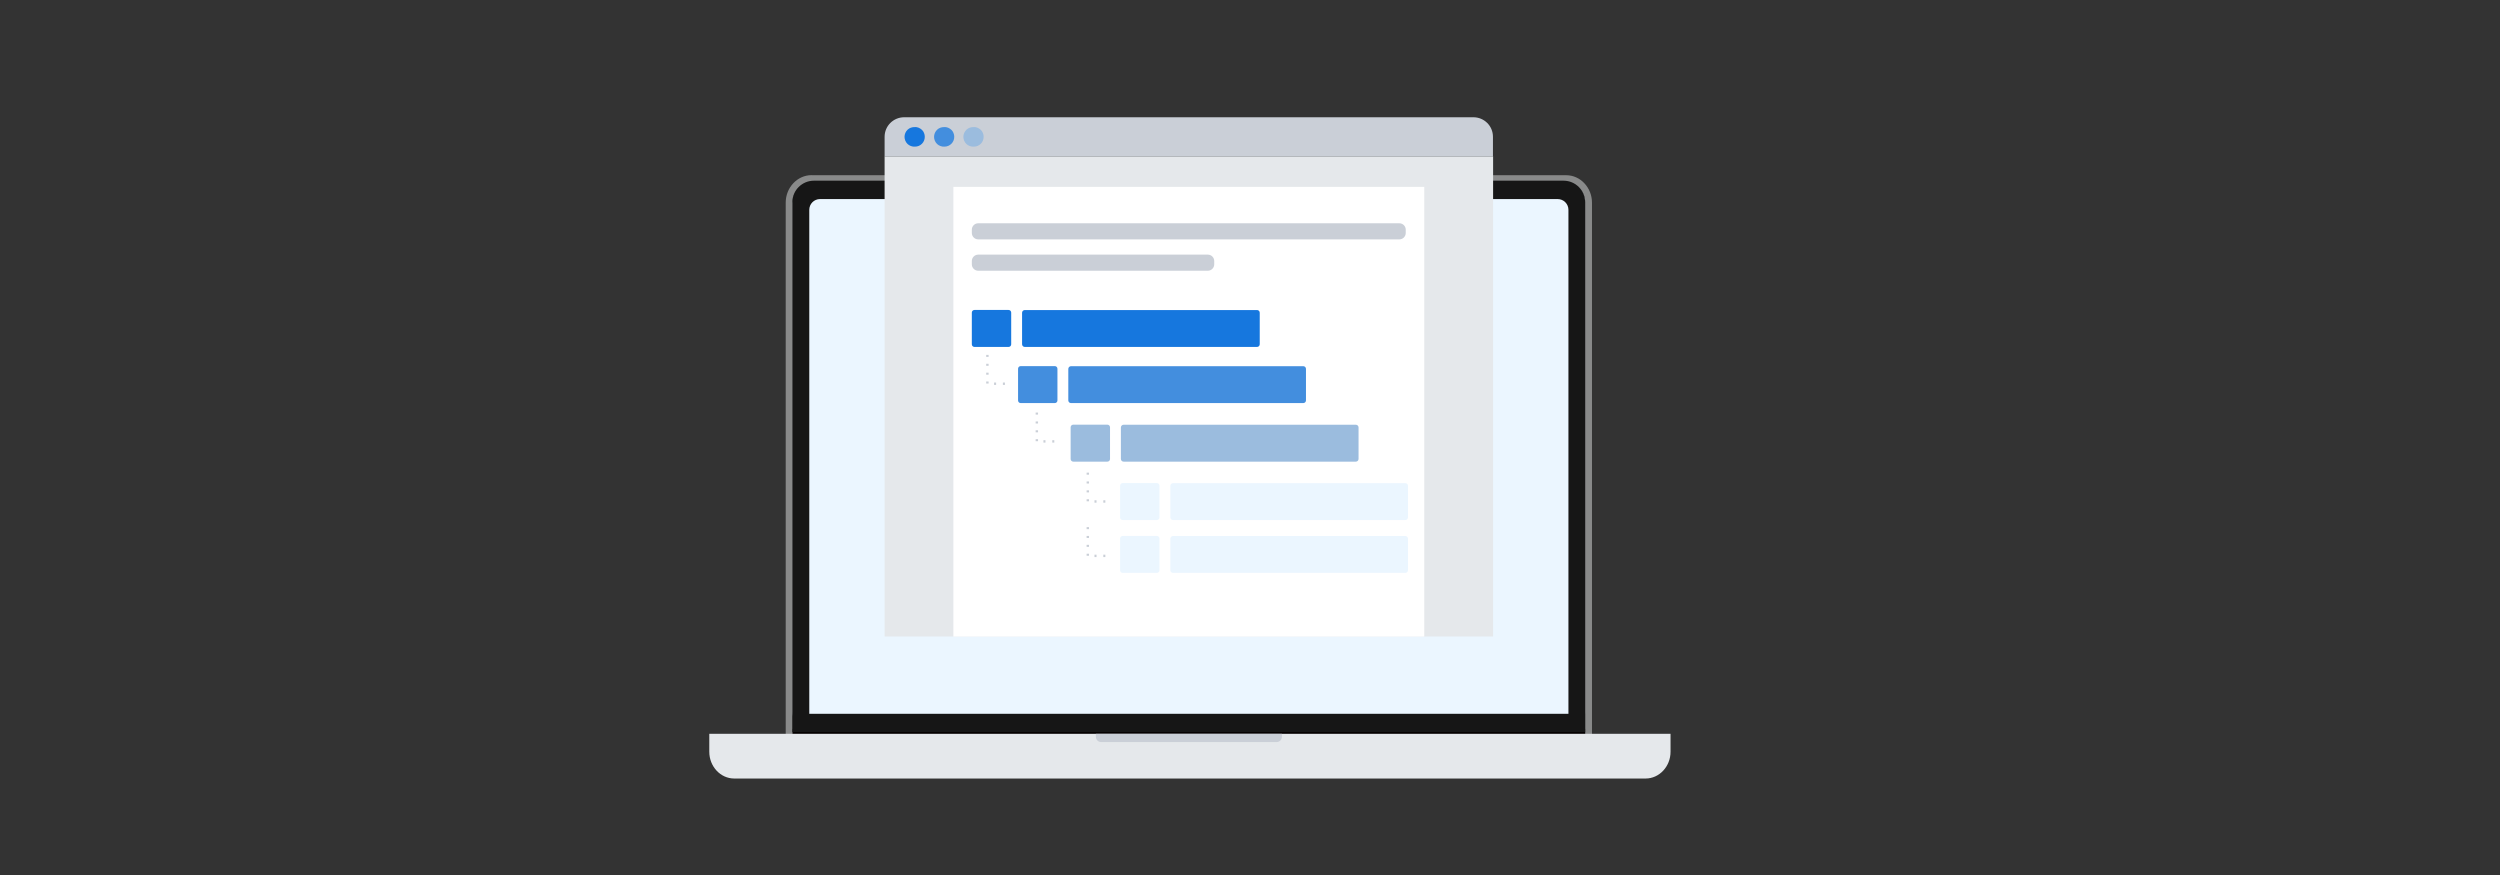
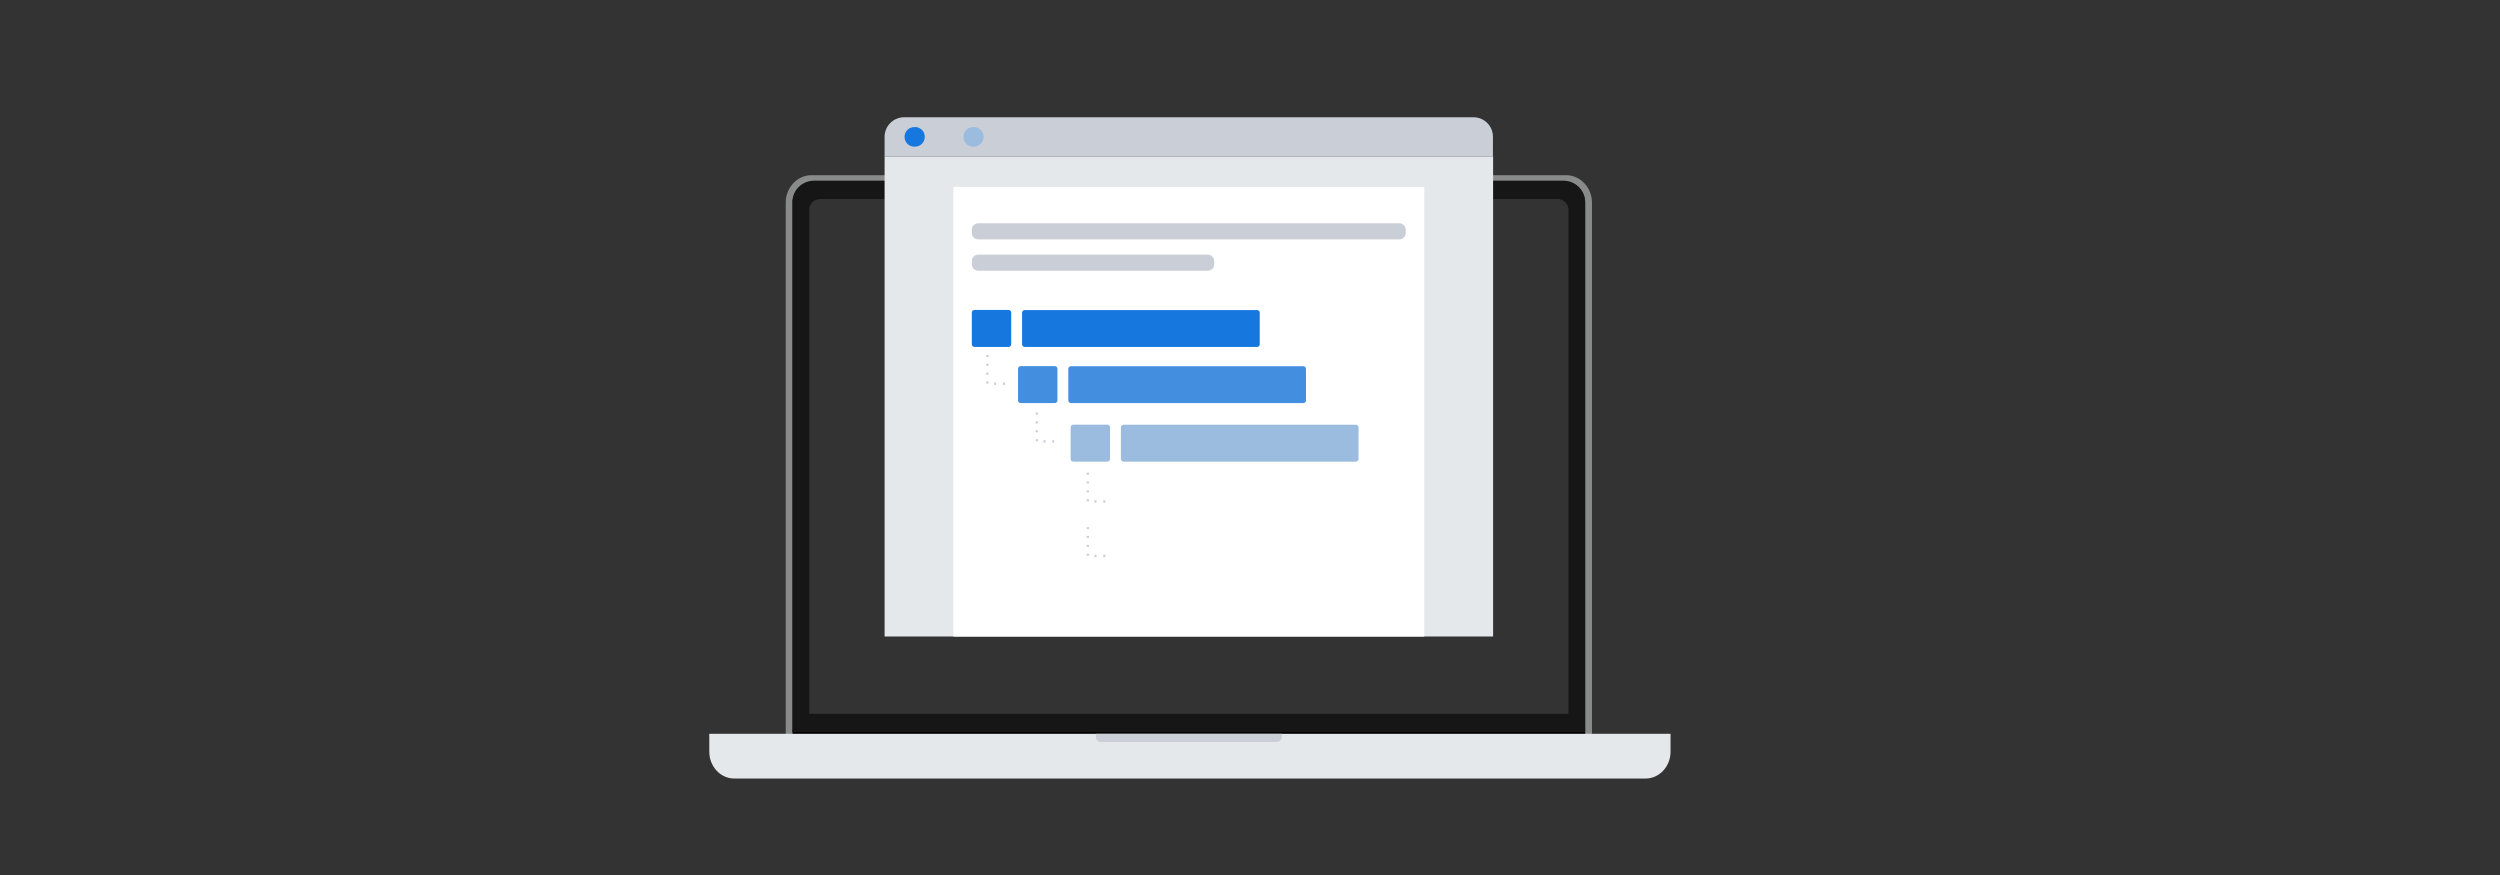
<svg xmlns="http://www.w3.org/2000/svg" width="200" height="70" viewBox="0 0 200 70" fill="none">
  <rect x="0" y="0" width="200" height="70" fill="#333333" stroke="none" />
  <g clip-path="url(#clip0_4203_2223)">
-     <path fill-rule="evenodd" clip-rule="evenodd" d="M65.185 14.461H125.031C126.012 14.461 126.817 15.266 126.817 16.246V56.927C126.817 57.907 126.012 58.712 125.031 58.712H65.185C64.205 58.712 63.4 57.907 63.4 56.927V16.24C63.4 15.26 64.205 14.455 65.185 14.455V14.461Z" fill="#EBF6FF" />
    <path fill-rule="evenodd" clip-rule="evenodd" d="M63.126 58.31H127.091V59.185H63.126V58.31Z" fill="#040000" />
    <path d="M64.928 14.017H125.288C125.86 14.017 126.379 14.262 126.753 14.665C127.126 15.062 127.359 15.61 127.359 16.216V59.739C127.359 60.346 127.126 60.894 126.753 61.291C126.379 61.687 125.86 61.938 125.288 61.938H64.928C64.357 61.938 63.837 61.693 63.464 61.291C63.09 60.894 62.857 60.346 62.857 59.739V16.211C62.857 15.604 63.09 15.056 63.464 14.659C63.837 14.262 64.357 14.011 64.928 14.011V14.017ZM125.288 14.595H64.928C64.508 14.595 64.123 14.776 63.849 15.073C63.575 15.365 63.4 15.773 63.4 16.216V59.739C63.4 60.182 63.575 60.591 63.849 60.882C64.123 61.174 64.508 61.355 64.928 61.355H125.288C125.708 61.355 126.093 61.174 126.368 60.882C126.642 60.591 126.817 60.182 126.817 59.739V16.211C126.817 15.767 126.642 15.359 126.368 15.067C126.093 14.776 125.708 14.589 125.288 14.589V14.595Z" fill="#898A8A" />
    <path fill-rule="evenodd" clip-rule="evenodd" d="M58.738 62.282H131.647C132.744 62.282 133.643 61.32 133.643 60.142V58.706H56.743V60.142C56.743 61.32 57.641 62.282 58.738 62.282Z" fill="#E5E8EB" />
    <path fill-rule="evenodd" clip-rule="evenodd" d="M63.394 16.181V58.566H126.811V16.181C126.811 15.231 126.041 14.455 125.084 14.455H65.115C64.164 14.455 63.388 15.225 63.388 16.181H63.394ZM125.469 57.102H64.742V16.788C64.742 16.31 65.126 15.925 65.605 15.925H91.812V16.8C91.812 16.934 91.917 17.039 92.051 17.039H97.932C98.066 17.039 98.171 16.934 98.171 16.8V15.925H124.611C125.09 15.925 125.475 16.31 125.475 16.788V57.102H125.469Z" fill="#161616" />
    <path fill-rule="evenodd" clip-rule="evenodd" d="M87.67 58.706C87.67 58.706 87.67 58.724 87.67 58.73V58.94C87.67 59.173 87.856 59.366 88.096 59.366H102.127C102.36 59.366 102.553 59.179 102.553 58.94V58.73C102.553 58.73 102.553 58.712 102.553 58.706H87.681H87.67Z" fill="#CACFD7" />
    <path d="M119.448 12.507H70.768V50.919H119.448V12.507Z" fill="#E5E8EB" />
    <path d="M113.941 14.951H76.27V50.925H113.941V14.951Z" fill="white" />
    <path d="M111.946 17.862H78.259C77.976 17.862 77.746 18.091 77.746 18.375V18.637C77.746 18.921 77.976 19.151 78.259 19.151H111.946C112.229 19.151 112.459 18.921 112.459 18.637V18.375C112.459 18.091 112.229 17.862 111.946 17.862Z" fill="#CACFD7" />
    <path d="M96.625 20.37H78.259C77.976 20.37 77.746 20.6 77.746 20.883V21.146C77.746 21.429 77.976 21.659 78.259 21.659H96.625C96.909 21.659 97.138 21.429 97.138 21.146V20.883C97.138 20.6 96.909 20.37 96.625 20.37Z" fill="#CACFD7" />
    <path fill-rule="evenodd" clip-rule="evenodd" d="M119.436 10.943V12.507H70.768V10.943C70.768 10.074 71.474 9.38 72.337 9.38H117.867C118.736 9.38 119.436 10.074 119.436 10.943Z" fill="#CACFD7" />
    <path fill-rule="evenodd" clip-rule="evenodd" d="M77.903 10.162C78.008 10.162 78.108 10.179 78.207 10.22C78.3 10.261 78.388 10.319 78.463 10.389C78.539 10.459 78.598 10.547 78.633 10.646C78.674 10.739 78.691 10.844 78.691 10.949C78.691 11.381 78.347 11.731 77.909 11.731H77.897C77.793 11.737 77.682 11.725 77.582 11.684C77.483 11.649 77.39 11.591 77.314 11.521C77.238 11.445 77.174 11.357 77.133 11.258C77.092 11.159 77.069 11.054 77.069 10.949C77.069 10.844 77.092 10.739 77.133 10.64C77.174 10.541 77.238 10.453 77.314 10.377C77.39 10.302 77.483 10.249 77.582 10.214C77.682 10.179 77.793 10.162 77.897 10.168L77.903 10.162Z" fill="#9BBCDE" />
-     <path fill-rule="evenodd" clip-rule="evenodd" d="M75.552 10.162C75.657 10.162 75.756 10.179 75.856 10.22C75.949 10.261 76.036 10.319 76.112 10.389C76.188 10.459 76.246 10.547 76.281 10.646C76.322 10.739 76.34 10.844 76.34 10.949C76.34 11.381 75.99 11.731 75.558 11.731H75.552C75.447 11.737 75.336 11.725 75.237 11.684C75.138 11.649 75.044 11.591 74.969 11.521C74.893 11.445 74.829 11.357 74.788 11.258C74.747 11.159 74.724 11.054 74.724 10.949C74.724 10.844 74.747 10.739 74.788 10.64C74.829 10.541 74.893 10.453 74.969 10.377C75.044 10.302 75.138 10.249 75.237 10.214C75.336 10.179 75.447 10.162 75.552 10.168V10.162Z" fill="#438EDE" />
    <path fill-rule="evenodd" clip-rule="evenodd" d="M73.195 10.162C73.3 10.162 73.399 10.179 73.499 10.22C73.592 10.261 73.679 10.319 73.755 10.389C73.831 10.459 73.889 10.547 73.924 10.646C73.965 10.739 73.983 10.844 73.983 10.949C73.983 11.381 73.638 11.731 73.201 11.731H73.189C73.084 11.737 72.973 11.725 72.874 11.684C72.775 11.649 72.682 11.591 72.606 11.521C72.53 11.445 72.466 11.357 72.425 11.258C72.384 11.159 72.361 11.054 72.361 10.949C72.361 10.844 72.384 10.739 72.425 10.64C72.466 10.541 72.53 10.453 72.606 10.377C72.682 10.302 72.775 10.249 72.874 10.214C72.973 10.179 73.084 10.162 73.189 10.168L73.195 10.162Z" fill="#1677DE" />
    <path fill-rule="evenodd" clip-rule="evenodd" d="M80.686 27.755H77.956C77.839 27.755 77.746 27.662 77.746 27.545V25.007C77.746 24.891 77.839 24.797 77.956 24.797H80.686C80.803 24.797 80.896 24.891 80.896 25.007V27.545C80.896 27.662 80.803 27.755 80.686 27.755Z" fill="#1677DE" />
    <path fill-rule="evenodd" clip-rule="evenodd" d="M100.563 27.755H81.981C81.859 27.755 81.766 27.656 81.766 27.539V25.019C81.766 24.902 81.865 24.803 81.981 24.803H100.563C100.686 24.803 100.779 24.902 100.779 25.019V27.539C100.779 27.662 100.68 27.755 100.563 27.755Z" fill="#1677DE" />
    <path fill-rule="evenodd" clip-rule="evenodd" d="M84.385 32.247H81.655C81.538 32.247 81.445 32.153 81.445 32.037V29.499C81.445 29.382 81.538 29.289 81.655 29.289H84.385C84.502 29.289 84.595 29.382 84.595 29.499V32.037C84.595 32.153 84.502 32.247 84.385 32.247ZM104.262 32.247H85.68C85.558 32.247 85.464 32.147 85.464 32.031V29.511C85.464 29.394 85.564 29.295 85.68 29.295H104.262C104.384 29.295 104.478 29.394 104.478 29.511V32.031C104.478 32.153 104.379 32.247 104.262 32.247Z" fill="#438EDE" />
    <path fill-rule="evenodd" clip-rule="evenodd" d="M88.591 36.931H85.861C85.745 36.931 85.651 36.837 85.651 36.721V34.183C85.651 34.066 85.745 33.973 85.861 33.973H88.591C88.708 33.973 88.802 34.066 88.802 34.183V36.721C88.802 36.837 88.708 36.931 88.591 36.931ZM108.468 36.931H89.887C89.764 36.931 89.671 36.831 89.671 36.715V34.195C89.671 34.078 89.77 33.979 89.887 33.979H108.468C108.591 33.979 108.684 34.078 108.684 34.195V36.715C108.684 36.837 108.585 36.931 108.468 36.931Z" fill="#9BBCDE" />
-     <path fill-rule="evenodd" clip-rule="evenodd" d="M92.547 41.603H89.817C89.7 41.603 89.607 41.51 89.607 41.393V38.856C89.607 38.739 89.7 38.646 89.817 38.646H92.547C92.664 38.646 92.757 38.739 92.757 38.856V41.393C92.757 41.51 92.664 41.603 92.547 41.603ZM112.424 41.603H93.842C93.72 41.603 93.626 41.504 93.626 41.387V38.867C93.626 38.751 93.726 38.652 93.842 38.652H112.424C112.547 38.652 112.64 38.751 112.64 38.867V41.387C112.64 41.51 112.541 41.603 112.424 41.603ZM92.547 45.832H89.817C89.7 45.832 89.607 45.739 89.607 45.622V43.085C89.607 42.968 89.7 42.875 89.817 42.875H92.547C92.664 42.875 92.757 42.968 92.757 43.085V45.622C92.757 45.739 92.664 45.832 92.547 45.832ZM112.424 45.832H93.842C93.72 45.832 93.626 45.733 93.626 45.617V43.097C93.626 42.98 93.726 42.881 93.842 42.881H112.424C112.547 42.881 112.64 42.98 112.64 43.097V45.617C112.64 45.739 112.541 45.832 112.424 45.832Z" fill="#EBF6FF" />
    <path fill-rule="evenodd" clip-rule="evenodd" d="M78.895 28.554H79.088V28.391H78.895V28.554ZM78.895 29.266H79.088V29.102H78.895V29.266ZM78.895 29.977H79.088V29.814H78.895V29.977ZM78.895 30.683H79.088V30.52H78.895V30.683ZM79.525 30.794H79.689V30.602H79.525V30.794ZM80.231 30.794H80.395V30.602H80.231V30.794ZM82.851 33.168H83.043V33.005H82.851V33.168ZM82.851 33.88H83.043V33.717H82.851V33.88ZM82.851 34.586H83.043V34.422H82.851V34.586ZM82.851 35.297H83.043V35.134H82.851V35.297ZM83.475 35.408H83.638V35.216H83.475V35.408ZM84.181 35.408H84.344V35.216H84.181V35.408ZM86.929 37.975H87.121V37.812H86.929V37.975ZM86.929 38.681H87.121V38.517H86.929V38.681ZM86.929 39.392H87.121V39.229H86.929V39.392ZM86.929 40.104H87.121V39.941H86.929V40.104ZM87.559 40.215H87.722V40.022H87.559V40.215ZM88.265 40.215H88.428V40.022H88.265V40.215ZM86.929 42.332H87.121V42.169H86.929V42.332ZM86.929 43.038H87.121V42.875H86.929V43.038ZM86.929 43.75H87.121V43.587H86.929V43.75ZM86.929 44.462H87.121V44.298H86.929V44.462ZM87.559 44.566H87.722V44.374H87.559V44.566ZM88.265 44.566H88.428V44.374H88.265V44.566Z" fill="#CACFD7" />
  </g>
  <defs>
    <clipPath id="clip0_4203_2223">
      <rect width="200" height="70" fill="white" transform="translate(0 0.84)" />
    </clipPath>
  </defs>
</svg>